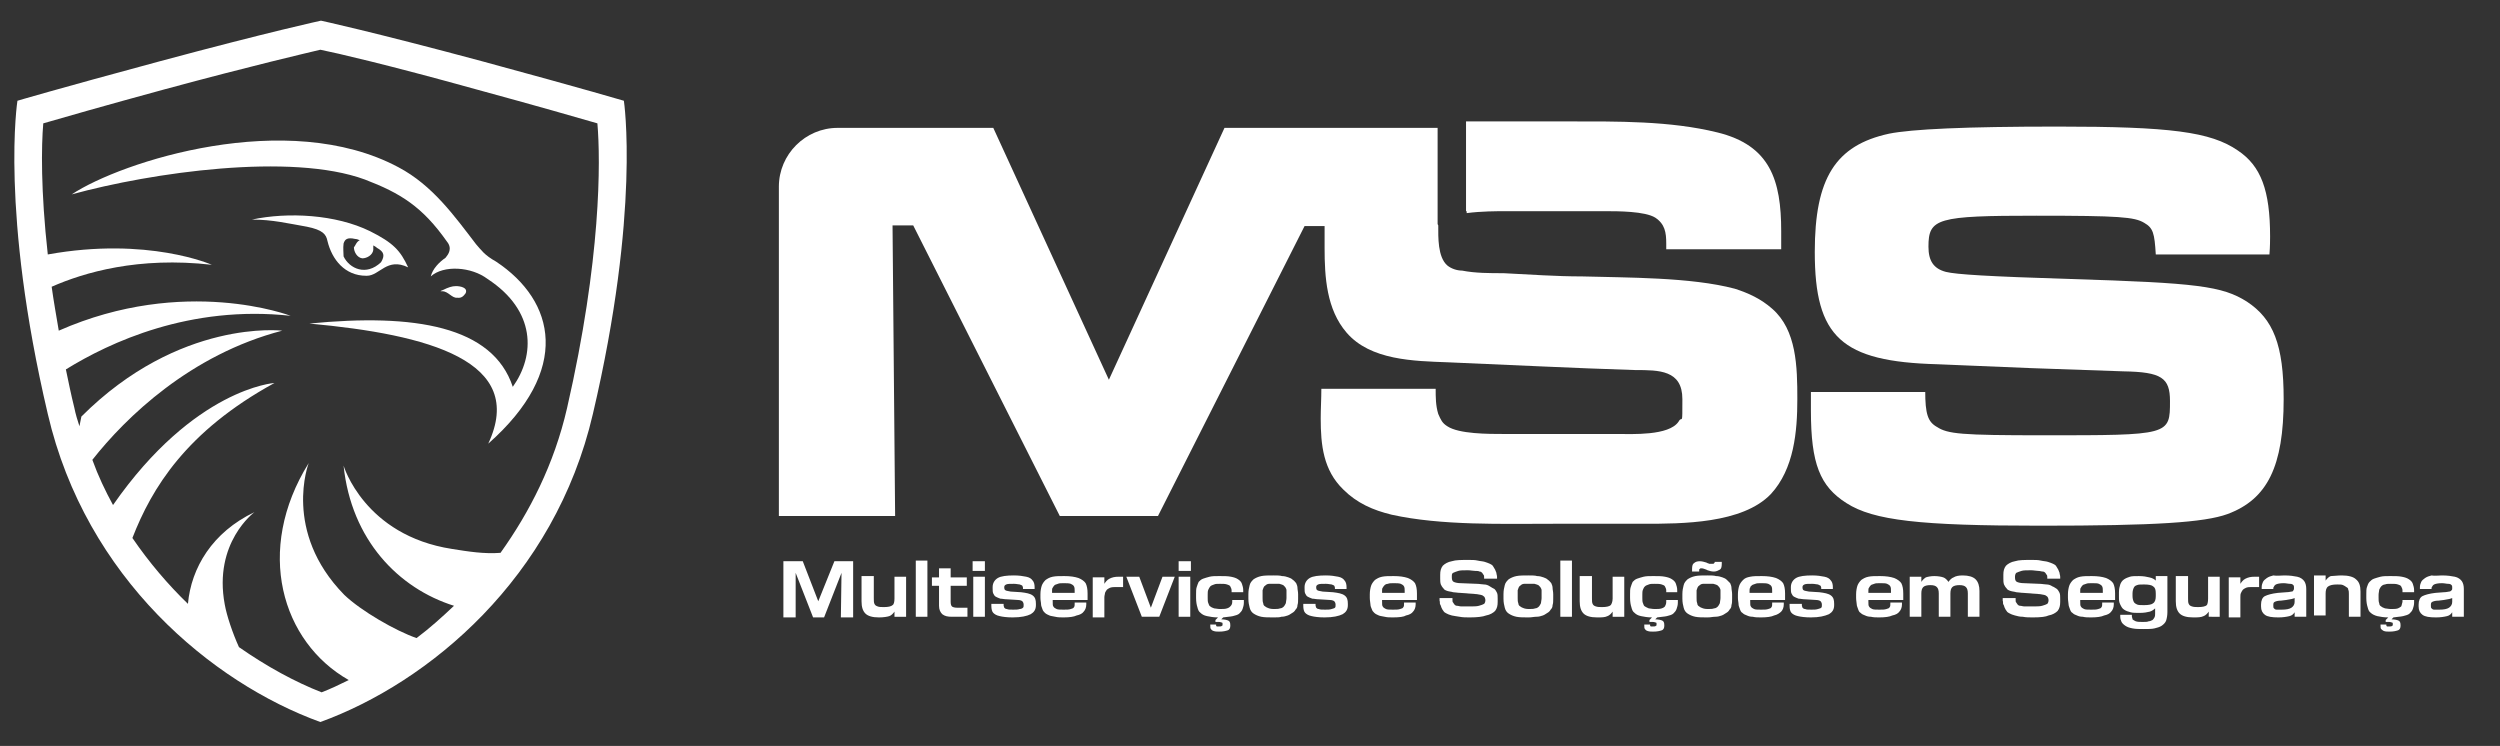
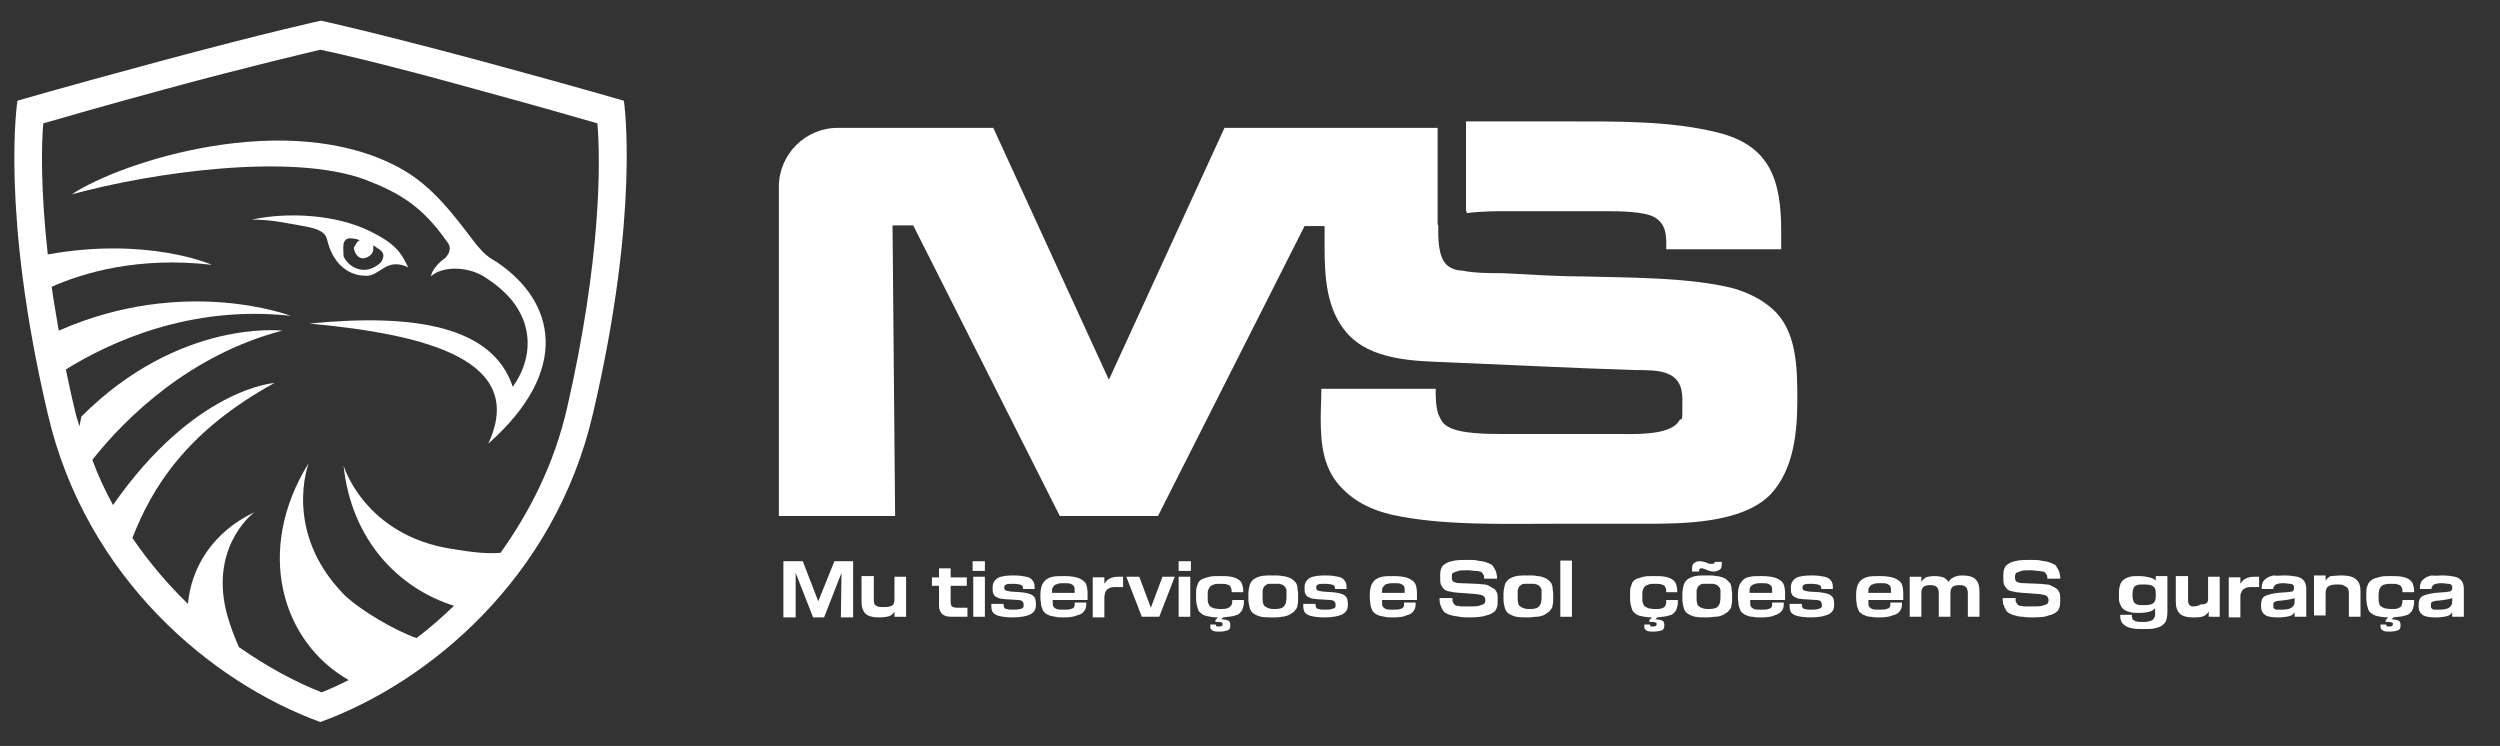
<svg xmlns="http://www.w3.org/2000/svg" id="Camada_1" x="0px" y="0px" viewBox="0 0 387.1 115.5" style="enable-background:new 0 0 387.1 115.5;" xml:space="preserve">
  <rect x="0" y="0" width="387.1" height="115.5" fill="#333333" stroke="none" />
  <style type="text/css">	.st0{fill-rule:evenodd;clip-rule:evenodd;fill:#FFFFFF;}	.st1{fill:#FFFFFF;}</style>
  <g>
    <path class="st0" d="M227.1,33c2.2-0.3,4.8-0.3,5.9-0.3h15.6c1.9,0,6.1,0,7.7,1c1.5,1,1.7,2.3,1.7,4v0.9h17.8v-2.8  c0-7.9-1.7-13.3-9.9-15.3c-7.3-1.8-15.5-1.7-23.1-1.7H227v13.9h0.1V33z" />
    <path class="st1" d="M222.6,34.7V19.8h-33l-17.9,39l-17.9-39h-24.1c-5,0-9.1,4.1-9.1,9.1v51h18l-0.4-45h3.2l22.7,45h15.2L202,35  h3.1v3.4c0,4.5,0.3,9.5,3.4,13.1c3.7,4.3,10.4,4.4,15.7,4.6c9.7,0.4,19.3,0.9,29,1.2c3.7,0,7.3,0,7.3,4.5s0,2.4-0.6,3.5  c-1.5,2.2-7.2,1.9-9.5,1.9h-17.4c-2.6,0-7.1,0-8.9-1.2c-0.8-0.5-1-1-1.4-1.9c-0.4-1.3-0.4-2.6-0.4-3.9h-17.7c0,1.5-0.1,3.1-0.1,4.6  c0,4.1,0.4,8,3.5,11c2.1,2.1,4.6,3.2,7.5,3.9c7.7,1.7,17.1,1.4,25,1.4h14c5.9,0,15.3,0,19.7-4.6c3.6-3.9,4.1-9.7,4.1-14.7  s-0.1-10.7-3.9-14c-1.7-1.5-3.6-2.4-5.8-3.1c-6.8-1.8-16.8-1.7-23.6-1.9c-4.1,0-8.1-0.3-12.2-0.5c-2.1,0-4.4,0-6.4-0.4  c-0.8,0-1.7-0.3-2.3-0.8c-1.5-1.3-1.4-4.4-1.4-6.2" />
    <g>
      <path class="st0" d="M50.7,37.3c0.7,2.9,2.7,5.4,6,5.4h0.1c2,0,3.1-2.9,6.4-1.3c-1.2-2.6-2.3-3.8-5.9-5.6C52,33.2,44.6,32.8,39,34   c3.2,0,5.6,0.6,8.5,1.1C50,35.6,50.5,36.3,50.7,37.3z M53.2,37.7c0.2-0.6,0.5-1,1.8-0.7c0.2,0,0.5,0.1,0.7,0.2   c-0.5,0.2-0.7,0.9-0.9,1.1c0,0.7,0.5,1.6,1.3,1.7c0.7,0,1.6-0.5,1.7-1.3v-0.7c0,0,0.4,0.2,0.6,0.4c1.1,0.6,1.2,1.2,0.6,2.2   c-2.3,2.2-4.9,1-5.8-0.9C53.2,39.2,53.1,38.4,53.2,37.7z" />
-       <path class="st0" d="M72.1,45.4c0.4-0.9-0.9-1.1-1.5-1.1c-0.6,0-1.2,0.2-2,0.6c-0.5,0.2-0.5,0.2-0.1,0.2c0.9,0,1.5,1.1,2.3,1   C71.5,46.2,71.8,45.8,72.1,45.4z" />
      <path class="st0" d="M96.6,15.6c0,0-5.7-1.7-21.9-6.1c-17.1-4.6-25-6.3-25-6.3s-7.9,1.7-25,6.3C8.4,13.9,2.7,15.6,2.7,15.6   S0,32.6,7.4,64.1c5.9,25.4,25.4,41.6,42.2,47.7c16.8-6.1,36.3-22.3,42.2-47.7C99.2,32.6,96.6,15.6,96.6,15.6z M87.8,63.2   c-2,8.7-5.8,16.1-10.3,22.4c-2.5,0.2-5-0.2-7.5-0.6c-13.6-2.1-16.8-12.9-16.8-12.9c1.2,11.5,8.5,19,17.1,21.7   c-1.9,1.8-3.8,3.5-5.8,5c-3.2-1.1-8.6-4.2-11.2-6.7c-9.6-9.8-5.5-20.4-5.5-20.4c-8.4,13.5-4.2,27.7,6.2,33.6   c-1.4,0.7-2.9,1.4-4.2,1.9c-4.1-1.6-8.5-4-12.8-7c-1-2.2-1.9-4.9-2.2-6.6c-1.8-9.6,4.6-14.3,4.6-14.3c-6.5,3.1-9.8,8.6-10.3,14.2   c-3.1-3-6-6.4-8.6-10.2c3-7.7,8.3-16.5,22-24c0,0-12.4,0.8-25,18.9c-1.2-2.2-2.3-4.5-3.2-7c5.2-6.6,15.2-16.3,29.4-20   c0,0-15.9-1.9-31.1,13.3L12.3,66c-0.3-0.9-0.6-1.9-0.8-2.9c-0.5-2-0.9-4-1.3-5.9C17,53,29.4,47.2,45,48.9c0,0-16.4-6.3-35.9,2.3   c-0.4-2.4-0.8-4.6-1.1-6.8c5-2.2,13.4-4.7,24.8-3.4c0,0-9.9-4.4-25.4-1.6c-1.1-9.9-1-16.8-0.7-20.3c3.1-0.9,9-2.6,18.9-5.3   c13.7-3.7,21.5-5.5,24-6.1c2.5,0.5,10.3,2.3,24,6.1c9.9,2.7,15.8,4.4,18.9,5.3C93,24.9,93.1,40.1,87.8,63.2z" />
      <path class="st0" d="M76.8,40.5c-1.8-1-2.3-1.8-3.1-2.7c-3.3-4.3-6.7-9.1-12-11.9c-17.2-9.2-42.9-0.9-50.6,4.2   c12.4-3.4,34-6.5,45.4-2.3c5.5,2.1,8.9,4.2,12.7,9.6c0.9,1.1,0.2,2-0.2,2.5c-1,0.7-2,1.7-2.3,2.9c2-1.8,6.3-1.5,8.8,0.4   c7.5,4.9,7.4,11.8,3.9,16.7c-3.1-9.4-15.2-11.4-31.5-9.8c18.5,1.7,33.7,5.8,27.7,18.6C88.5,57.3,86,46.6,76.8,40.5z" />
    </g>
    <g>
      <path class="st1" d="M126.7,93.1l2.5-6.2h2.9v8.7h-1.9l0.1-6.9l-2.7,6.9h-1.7l-2.7-6.9l0,6.9h-1.9v-8.7h3L126.7,93.1z" />
      <path class="st1" d="M138.5,92.7v-3.4h1.8v6.2h-1.8v-0.8c-0.2,0.3-0.5,0.6-0.8,0.7s-0.9,0.2-1.6,0.2c-1,0-1.7-0.2-2.1-0.6   c-0.4-0.4-0.6-1-0.6-1.9v-3.9h1.9v3.4c0,0.4,0,0.7,0.1,0.9s0.2,0.3,0.5,0.4c0.2,0.1,0.6,0.1,1,0.1c0.6,0,1.1-0.1,1.3-0.3   C138.4,93.6,138.5,93.2,138.5,92.7z" />
-       <path class="st1" d="M143.6,95.5h-1.8v-8.7h1.8V95.5z" />
      <path class="st1" d="M149.7,95.5h-2.3c-0.7,0-1.1-0.1-1.5-0.4c-0.3-0.3-0.5-0.7-0.5-1.3v-3.1h-1.1v-1.3h1.1v-1.4h1.8v1.4h2.5v1.3   h-2.5v2.5c0,0.4,0.1,0.6,0.2,0.7c0.1,0.1,0.4,0.2,0.8,0.2h1.6V95.5z" />
      <path class="st1" d="M152.5,88.4h-1.9v-1.5h1.9V88.4z M152.5,95.5h-1.8v-6.2h1.8V95.5z" />
      <path class="st1" d="M156.8,95.6c-0.9,0-1.6-0.1-2-0.2c-0.5-0.1-0.8-0.3-1-0.5c-0.2-0.2-0.3-0.6-0.3-1.1l0-0.3h1.9l0,0.2   c0,0.2,0.1,0.3,0.1,0.4c0.1,0.1,0.2,0.2,0.4,0.2c0.2,0.1,0.5,0.1,1,0.1c0.4,0,0.7,0,1-0.1c0.2,0,0.4-0.1,0.5-0.2   c0.1-0.1,0.1-0.2,0.1-0.4v-0.1c0-0.2-0.1-0.4-0.2-0.5s-0.4-0.2-0.7-0.2l-1.6-0.1c-0.5,0-0.8-0.1-1.1-0.1c-0.3-0.1-0.5-0.2-0.7-0.3   c-0.2-0.1-0.3-0.3-0.4-0.5c-0.1-0.2-0.1-0.5-0.1-0.8v-0.2c0-0.6,0.3-1.1,0.8-1.4c0.5-0.3,1.4-0.4,2.5-0.4c0.8,0,1.4,0.1,1.9,0.2   c0.5,0.1,0.8,0.3,1,0.6c0.2,0.2,0.3,0.6,0.3,1l0,0.3h-1.8l0-0.2c0-0.1-0.1-0.3-0.1-0.3c-0.1-0.1-0.2-0.1-0.4-0.2   c-0.2,0-0.5-0.1-0.9-0.1c-0.6,0-1,0-1.2,0.1s-0.3,0.2-0.3,0.4V91c0,0.2,0.1,0.4,0.2,0.4c0.1,0.1,0.4,0.1,0.8,0.2l1.6,0.1   c0.8,0.1,1.4,0.2,1.8,0.5c0.4,0.3,0.5,0.7,0.5,1.3v0.2c0,0.7-0.3,1.1-0.8,1.4C159,95.4,158.1,95.6,156.8,95.6z" />
      <path class="st1" d="M164.7,95.6c-0.5,0-0.9,0-1.3-0.1s-0.7-0.1-0.9-0.2s-0.5-0.2-0.7-0.4s-0.3-0.3-0.4-0.6s-0.2-0.5-0.2-0.7   c0-0.3-0.1-0.6-0.1-1V92c0-0.5,0.1-1,0.2-1.3c0.1-0.3,0.3-0.6,0.6-0.9c0.3-0.2,0.6-0.4,1.1-0.5c0.5-0.1,1-0.1,1.8-0.1   c0.9,0,1.6,0.1,2.2,0.3c0.5,0.2,0.9,0.5,1.1,0.8c0.2,0.4,0.3,0.9,0.3,1.6v1h-5.4v0.2c0,0.4,0,0.7,0.1,0.8c0.1,0.2,0.3,0.3,0.5,0.4   c0.2,0.1,0.6,0.1,1.1,0.1c0.5,0,0.8,0,1.1-0.1c0.3-0.1,0.4-0.1,0.5-0.3c0.1-0.1,0.1-0.3,0.1-0.5l0-0.2h1.8l0,0.3   c0,0.5-0.2,0.9-0.4,1.1c-0.2,0.3-0.6,0.5-1.1,0.6C166.3,95.5,165.6,95.6,164.7,95.6z M162.9,91.5v0.3h3.5v-0.3   c0-0.3,0-0.5-0.1-0.7c-0.1-0.2-0.3-0.3-0.5-0.4c-0.3-0.1-0.6-0.1-1.1-0.1c-0.4,0-0.7,0-0.9,0.1s-0.4,0.1-0.5,0.2   c-0.1,0.1-0.2,0.2-0.3,0.4C162.9,91.1,162.9,91.3,162.9,91.5z" />
      <path class="st1" d="M173.2,89.3h0.7v1.6h-1.1c-0.3,0-0.6,0-0.9,0.1c-0.2,0.1-0.4,0.2-0.5,0.3c-0.1,0.1-0.2,0.3-0.3,0.5   c0,0.2-0.1,0.4-0.1,0.7v3.1h-1.8v-6.2h1.8v1c0.2-0.3,0.4-0.6,0.8-0.8S172.6,89.3,173.2,89.3z" />
      <path class="st1" d="M178.2,94.1l1.8-4.8h1.9l-2.4,6.2h-2.7l-2.4-6.2h2L178.2,94.1z" />
      <path class="st1" d="M184.4,88.4h-1.9v-1.5h1.9V88.4z M184.3,95.5h-1.8v-6.2h1.8V95.5z" />
      <path class="st1" d="M190.8,93.2l0-0.3h1.8l0,0.4c0,0.4-0.1,0.7-0.2,1c-0.1,0.3-0.3,0.5-0.5,0.7c-0.2,0.2-0.6,0.3-1,0.4   c-0.4,0.1-0.9,0.1-1.5,0.2l-0.3,0.3c0.5,0,0.9,0.1,1.1,0.2s0.3,0.3,0.3,0.7v0.1c0,0.3-0.1,0.6-0.4,0.7s-0.7,0.2-1.3,0.2   c-0.4,0-0.6,0-0.9-0.1s-0.3-0.2-0.4-0.3s-0.1-0.3-0.1-0.6v-0.1h0.9l0,0.1c0,0.1,0,0.1,0.1,0.2c0.1,0,0.2,0,0.4,0   c0.2,0,0.3,0,0.4-0.1c0.1,0,0.1-0.1,0.1-0.2v-0.1c0-0.1,0-0.2-0.1-0.2c-0.1,0-0.2-0.1-0.5-0.1h-0.5V96l0.4-0.4   c-0.7,0-1.2-0.1-1.7-0.2s-0.8-0.3-1-0.5c-0.3-0.2-0.4-0.5-0.5-0.9c-0.1-0.3-0.2-0.8-0.2-1.4V92c0-0.5,0-0.8,0.1-1.1   s0.2-0.6,0.3-0.8c0.2-0.2,0.4-0.4,0.7-0.5c0.3-0.1,0.6-0.2,1-0.3c0.4-0.1,0.9-0.1,1.5-0.1c0.7,0,1.3,0,1.8,0.1   c0.5,0.1,0.8,0.2,1.1,0.4c0.3,0.2,0.5,0.4,0.6,0.7c0.1,0.3,0.2,0.6,0.2,1l0,0.3h-1.8l0-0.3c0-0.2-0.1-0.4-0.2-0.6   s-0.3-0.2-0.5-0.3c-0.3-0.1-0.6-0.1-1.1-0.1c-0.4,0-0.7,0-0.9,0.1s-0.4,0.1-0.6,0.3c-0.1,0.1-0.2,0.3-0.3,0.5s-0.1,0.5-0.1,0.8   v0.5c0,0.3,0,0.6,0.1,0.8s0.1,0.4,0.3,0.5c0.1,0.1,0.3,0.2,0.6,0.3c0.2,0,0.5,0.1,0.9,0.1c0.5,0,0.8,0,1.1-0.1s0.4-0.2,0.5-0.3   C190.7,93.7,190.8,93.5,190.8,93.2z" />
      <path class="st1" d="M197.2,95.6c-0.8,0-1.4,0-1.9-0.1c-0.5-0.1-0.9-0.3-1.2-0.5c-0.3-0.2-0.5-0.5-0.6-0.9   c-0.1-0.4-0.2-0.8-0.2-1.4V92c0-0.6,0.1-1,0.2-1.4c0.1-0.4,0.3-0.6,0.6-0.9c0.3-0.2,0.7-0.4,1.2-0.5s1.1-0.1,1.9-0.1   c0.5,0,1,0,1.3,0.1c0.4,0,0.7,0.1,1,0.2c0.3,0.1,0.5,0.2,0.7,0.4c0.2,0.1,0.3,0.3,0.5,0.5c0.1,0.2,0.2,0.5,0.2,0.7   c0,0.3,0.1,0.6,0.1,1v0.7c0,0.4,0,0.7-0.1,1c0,0.3-0.1,0.5-0.3,0.7c-0.1,0.2-0.3,0.4-0.5,0.5c-0.2,0.1-0.4,0.3-0.7,0.4   c-0.3,0.1-0.6,0.2-1,0.2C198.2,95.6,197.7,95.6,197.2,95.6z M197.2,94.3c0.4,0,0.8,0,1-0.1c0.2,0,0.4-0.1,0.6-0.3   c0.1-0.1,0.2-0.3,0.3-0.5c0-0.2,0.1-0.5,0.1-0.8v-0.5c0-0.3,0-0.5,0-0.7c0-0.2-0.1-0.3-0.2-0.5c-0.1-0.1-0.2-0.2-0.3-0.3   c-0.2-0.1-0.3-0.1-0.6-0.2c-0.2,0-0.5,0-0.8,0c-0.3,0-0.6,0-0.8,0c-0.2,0-0.4,0.1-0.5,0.2c-0.1,0.1-0.3,0.2-0.3,0.3   c-0.1,0.1-0.1,0.3-0.2,0.5c0,0.2,0,0.4,0,0.7v0.5c0,0.3,0,0.6,0.1,0.8c0,0.2,0.1,0.4,0.3,0.5c0.1,0.1,0.3,0.2,0.6,0.3   C196.5,94.2,196.8,94.3,197.2,94.3z" />
      <path class="st1" d="M205.1,95.6c-0.9,0-1.6-0.1-2-0.2c-0.5-0.1-0.8-0.3-1-0.5c-0.2-0.2-0.3-0.6-0.3-1.1l0-0.3h1.9l0,0.2   c0,0.2,0.1,0.3,0.1,0.4c0.1,0.1,0.2,0.2,0.4,0.2c0.2,0.1,0.5,0.1,1,0.1c0.4,0,0.7,0,1-0.1s0.4-0.1,0.5-0.2   c0.1-0.1,0.1-0.2,0.1-0.4v-0.1c0-0.2-0.1-0.4-0.2-0.5s-0.4-0.2-0.7-0.2l-1.6-0.1c-0.5,0-0.8-0.1-1.1-0.1c-0.3-0.1-0.5-0.2-0.7-0.3   c-0.2-0.1-0.3-0.3-0.4-0.5c-0.1-0.2-0.1-0.5-0.1-0.8v-0.2c0-0.6,0.3-1.1,0.8-1.4c0.5-0.3,1.4-0.4,2.5-0.4c0.8,0,1.4,0.1,1.9,0.2   c0.5,0.1,0.8,0.3,1,0.6c0.2,0.2,0.3,0.6,0.3,1l0,0.3h-1.8l0-0.2c0-0.1-0.1-0.3-0.1-0.3c-0.1-0.1-0.2-0.1-0.4-0.2   c-0.2,0-0.5-0.1-0.9-0.1c-0.6,0-1,0-1.2,0.1s-0.3,0.2-0.3,0.4V91c0,0.2,0.1,0.4,0.2,0.4c0.1,0.1,0.4,0.1,0.8,0.2l1.6,0.1   c0.8,0.1,1.4,0.2,1.8,0.5c0.4,0.3,0.5,0.7,0.5,1.3v0.2c0,0.7-0.3,1.1-0.8,1.4C207.3,95.4,206.4,95.6,205.1,95.6z" />
      <path class="st1" d="M215.7,95.6c-0.5,0-0.9,0-1.3-0.1s-0.7-0.1-0.9-0.2s-0.5-0.2-0.7-0.4s-0.3-0.3-0.4-0.6   c-0.1-0.2-0.2-0.5-0.2-0.7s-0.1-0.6-0.1-1V92c0-0.5,0.1-1,0.2-1.3c0.1-0.3,0.3-0.6,0.6-0.9c0.3-0.2,0.6-0.4,1.1-0.5   c0.5-0.1,1-0.1,1.8-0.1c0.9,0,1.6,0.1,2.2,0.3c0.5,0.2,0.9,0.5,1.1,0.8c0.2,0.4,0.3,0.9,0.3,1.6v1H214v0.2c0,0.4,0,0.7,0.1,0.8   c0.1,0.2,0.3,0.3,0.5,0.4c0.2,0.1,0.6,0.1,1.1,0.1c0.5,0,0.8,0,1.1-0.1c0.3-0.1,0.4-0.1,0.5-0.3c0.1-0.1,0.1-0.3,0.1-0.5l0-0.2   h1.8l0,0.3c0,0.5-0.2,0.9-0.4,1.1c-0.2,0.3-0.6,0.5-1.1,0.6C217.4,95.5,216.7,95.6,215.7,95.6z M214,91.5v0.3h3.5v-0.3   c0-0.3,0-0.5-0.1-0.7c-0.1-0.2-0.3-0.3-0.5-0.4c-0.3-0.1-0.6-0.1-1.1-0.1c-0.4,0-0.7,0-0.9,0.1c-0.2,0-0.4,0.1-0.5,0.2   c-0.1,0.1-0.2,0.2-0.3,0.4C214,91.1,214,91.3,214,91.5z" />
      <path class="st1" d="M227.6,95.6c-0.6,0-1.1,0-1.6-0.1s-0.8-0.1-1.2-0.2s-0.6-0.2-0.8-0.3c-0.2-0.1-0.4-0.2-0.5-0.4   c-0.1-0.1-0.2-0.3-0.3-0.5c-0.1-0.2-0.1-0.4-0.2-0.5s0-0.4-0.1-0.6l0-0.4h2l0,0.3c0,0.2,0,0.3,0.1,0.4s0.1,0.2,0.2,0.3   c0.1,0.1,0.2,0.2,0.4,0.2s0.4,0.1,0.7,0.1c0.3,0,0.7,0,1.1,0c0.7,0,1.3,0,1.6-0.1c0.4-0.1,0.6-0.2,0.8-0.3   c0.1-0.1,0.2-0.3,0.2-0.6V93c0-0.3-0.1-0.6-0.3-0.7c-0.2-0.2-0.5-0.2-1-0.3l-2.6-0.2c-0.4,0-0.8-0.1-1.1-0.1   c-0.3-0.1-0.6-0.1-0.9-0.2c-0.3-0.1-0.5-0.2-0.6-0.4c-0.2-0.2-0.3-0.4-0.4-0.6c-0.1-0.3-0.1-0.6-0.1-0.9V89c0-0.6,0.1-1,0.4-1.4   c0.3-0.3,0.8-0.6,1.4-0.7c0.6-0.2,1.5-0.2,2.6-0.2c0.5,0,1,0,1.4,0.1s0.8,0.1,1.1,0.2c0.3,0.1,0.6,0.2,0.8,0.3s0.4,0.2,0.5,0.4   s0.2,0.3,0.3,0.5c0.1,0.2,0.1,0.3,0.2,0.5c0,0.2,0.1,0.4,0.1,0.6l0,0.3h-2l0-0.2c0-0.2,0-0.3-0.1-0.4s-0.1-0.2-0.2-0.3   c-0.1-0.1-0.2-0.2-0.4-0.2c-0.2-0.1-0.4-0.1-0.7-0.1c-0.3,0-0.7-0.1-1.1-0.1c-0.7,0-1.2,0-1.5,0.1s-0.6,0.2-0.8,0.3   s-0.2,0.3-0.2,0.6v0.1c0,0.4,0.1,0.6,0.3,0.7c0.2,0.1,0.6,0.2,1.1,0.2l2.5,0.1c0.4,0,0.8,0.1,1.1,0.1s0.6,0.1,0.9,0.3   s0.5,0.3,0.7,0.4c0.2,0.2,0.3,0.4,0.4,0.6s0.1,0.6,0.1,0.9v0.5c0,0.6-0.1,1-0.4,1.4c-0.3,0.3-0.8,0.6-1.4,0.7   C229.6,95.5,228.7,95.6,227.6,95.6z" />
      <path class="st1" d="M236.7,95.6c-0.8,0-1.4,0-1.9-0.1c-0.5-0.1-0.9-0.3-1.2-0.5c-0.3-0.2-0.5-0.5-0.6-0.9s-0.2-0.8-0.2-1.4V92   c0-0.6,0.1-1,0.2-1.4c0.1-0.4,0.3-0.6,0.6-0.9c0.3-0.2,0.7-0.4,1.2-0.5c0.5-0.1,1.1-0.1,1.9-0.1c0.5,0,1,0,1.3,0.1   c0.4,0,0.7,0.1,1,0.2c0.3,0.1,0.5,0.2,0.7,0.4c0.2,0.1,0.3,0.3,0.5,0.5c0.1,0.2,0.2,0.5,0.2,0.7c0,0.3,0.1,0.6,0.1,1v0.7   c0,0.4,0,0.7-0.1,1c0,0.3-0.1,0.5-0.3,0.7c-0.1,0.2-0.3,0.4-0.5,0.5c-0.2,0.1-0.4,0.3-0.7,0.4c-0.3,0.1-0.6,0.2-1,0.2   S237.2,95.6,236.7,95.6z M236.7,94.3c0.4,0,0.8,0,1-0.1c0.2,0,0.4-0.1,0.6-0.3c0.1-0.1,0.2-0.3,0.3-0.5c0-0.2,0.1-0.5,0.1-0.8   v-0.5c0-0.3,0-0.5,0-0.7c0-0.2-0.1-0.3-0.2-0.5c-0.1-0.1-0.2-0.2-0.3-0.3c-0.2-0.1-0.3-0.1-0.6-0.2c-0.2,0-0.5,0-0.8,0   c-0.3,0-0.6,0-0.8,0c-0.2,0-0.4,0.1-0.5,0.2c-0.1,0.1-0.3,0.2-0.3,0.3c-0.1,0.1-0.1,0.3-0.2,0.5c0,0.2,0,0.4,0,0.7v0.5   c0,0.3,0,0.6,0.1,0.8c0,0.2,0.1,0.4,0.3,0.5c0.1,0.1,0.3,0.2,0.6,0.3C236,94.2,236.3,94.3,236.7,94.3z" />
      <path class="st1" d="M243.4,95.5h-1.8v-8.7h1.8V95.5z" />
-       <path class="st1" d="M249.7,92.7v-3.4h1.8v6.2h-1.8v-0.8c-0.2,0.3-0.5,0.6-0.8,0.7c-0.4,0.2-0.9,0.2-1.6,0.2c-1,0-1.7-0.2-2.1-0.6   c-0.4-0.4-0.6-1-0.6-1.9v-3.9h1.9v3.4c0,0.4,0,0.7,0.1,0.9c0.1,0.2,0.2,0.3,0.5,0.4s0.6,0.1,1,0.1c0.6,0,1.1-0.1,1.3-0.3   C249.5,93.6,249.7,93.2,249.7,92.7z" />
      <path class="st1" d="M258,93.2l0-0.3h1.8l0,0.4c0,0.4-0.1,0.7-0.2,1c-0.1,0.3-0.3,0.5-0.5,0.7c-0.2,0.2-0.6,0.3-1,0.4   c-0.4,0.1-0.9,0.1-1.5,0.2l-0.3,0.3c0.5,0,0.9,0.1,1.1,0.2c0.2,0.1,0.3,0.3,0.3,0.7v0.1c0,0.3-0.1,0.6-0.4,0.7s-0.7,0.2-1.3,0.2   c-0.4,0-0.6,0-0.9-0.1s-0.3-0.2-0.4-0.3s-0.1-0.3-0.1-0.6v-0.1h0.9l0,0.1c0,0.1,0,0.1,0.1,0.2c0.1,0,0.2,0,0.4,0   c0.2,0,0.3,0,0.4-0.1c0.1,0,0.1-0.1,0.1-0.2v-0.1c0-0.1,0-0.2-0.1-0.2c-0.1,0-0.2-0.1-0.5-0.1h-0.5V96l0.4-0.4   c-0.7,0-1.2-0.1-1.7-0.2s-0.8-0.3-1-0.5c-0.3-0.2-0.4-0.5-0.5-0.9c-0.1-0.3-0.2-0.8-0.2-1.4V92c0-0.5,0-0.8,0.1-1.1   s0.2-0.6,0.3-0.8c0.2-0.2,0.4-0.4,0.7-0.5c0.3-0.1,0.6-0.2,1-0.3c0.4-0.1,0.9-0.1,1.5-0.1c0.7,0,1.3,0,1.8,0.1   c0.5,0.1,0.8,0.2,1.1,0.4c0.3,0.2,0.5,0.4,0.6,0.7c0.1,0.3,0.2,0.6,0.2,1l0,0.3H258l0-0.3c0-0.2-0.1-0.4-0.2-0.6s-0.3-0.2-0.5-0.3   c-0.3-0.1-0.6-0.1-1.1-0.1c-0.4,0-0.7,0-0.9,0.1s-0.4,0.1-0.6,0.3s-0.2,0.3-0.3,0.5s-0.1,0.5-0.1,0.8v0.5c0,0.3,0,0.6,0.1,0.8   s0.1,0.4,0.3,0.5s0.3,0.2,0.6,0.3c0.2,0,0.5,0.1,0.9,0.1c0.5,0,0.8,0,1.1-0.1s0.4-0.2,0.5-0.3C257.9,93.7,258,93.5,258,93.2z" />
      <path class="st1" d="M264.4,95.6c-0.8,0-1.4,0-1.9-0.1c-0.5-0.1-0.9-0.3-1.2-0.5c-0.3-0.2-0.5-0.5-0.6-0.9s-0.2-0.8-0.2-1.4V92   c0-0.6,0.1-1,0.2-1.4c0.1-0.4,0.3-0.6,0.6-0.9c0.3-0.2,0.7-0.4,1.2-0.5c0.5-0.1,1.1-0.1,1.9-0.1c0.5,0,1,0,1.3,0.1   c0.4,0,0.7,0.1,1,0.2c0.3,0.1,0.5,0.2,0.7,0.4s0.3,0.3,0.5,0.5c0.1,0.2,0.2,0.5,0.2,0.7c0,0.3,0.1,0.6,0.1,1v0.7   c0,0.4,0,0.7-0.1,1c0,0.3-0.1,0.5-0.3,0.7c-0.1,0.2-0.3,0.4-0.5,0.5c-0.2,0.1-0.4,0.3-0.7,0.4c-0.3,0.1-0.6,0.2-1,0.2   S264.9,95.6,264.4,95.6z M263.2,88.5H262v-0.4c0-0.5,0.1-0.8,0.3-0.9c0.2-0.2,0.5-0.3,0.9-0.3c0.3,0,0.7,0.1,1,0.2l0.2,0.1   c0.1,0,0.2,0.1,0.3,0.1c0,0,0.1,0,0.2,0s0.1,0,0.2,0c0.2,0,0.3,0,0.3-0.1c0.1,0,0.1-0.1,0.1-0.2V87h1.1v0.3c0,0.5-0.1,0.8-0.3,0.9   s-0.5,0.3-0.9,0.3c-0.4,0-0.7-0.1-1-0.2l-0.2-0.1c-0.3-0.1-0.5-0.2-0.7-0.2c-0.2,0-0.3,0-0.3,0.1c-0.1,0-0.1,0.1-0.1,0.2V88.5z    M264.4,94.3c0.4,0,0.8,0,1-0.1c0.2,0,0.4-0.1,0.6-0.3c0.1-0.1,0.2-0.3,0.3-0.5c0-0.2,0.1-0.5,0.1-0.8v-0.5c0-0.3,0-0.5,0-0.7   c0-0.2-0.1-0.3-0.2-0.5c-0.1-0.1-0.2-0.2-0.3-0.3c-0.2-0.1-0.3-0.1-0.6-0.2c-0.2,0-0.5,0-0.8,0c-0.3,0-0.6,0-0.8,0   c-0.2,0-0.4,0.1-0.5,0.2c-0.1,0.1-0.3,0.2-0.3,0.3c-0.1,0.1-0.1,0.3-0.2,0.5c0,0.2,0,0.4,0,0.7v0.5c0,0.3,0,0.6,0.1,0.8   c0,0.2,0.1,0.4,0.3,0.5c0.1,0.1,0.3,0.2,0.6,0.3C263.7,94.2,264,94.3,264.4,94.3z" />
      <path class="st1" d="M272.7,95.6c-0.5,0-0.9,0-1.3-0.1c-0.4,0-0.7-0.1-0.9-0.2c-0.3-0.1-0.5-0.2-0.7-0.4c-0.2-0.1-0.3-0.3-0.4-0.6   s-0.2-0.5-0.2-0.7c0-0.3-0.1-0.6-0.1-1V92c0-0.5,0.1-1,0.2-1.3c0.1-0.3,0.3-0.6,0.6-0.9s0.6-0.4,1.1-0.5s1-0.1,1.8-0.1   c0.9,0,1.6,0.1,2.2,0.3c0.5,0.2,0.9,0.5,1.1,0.8c0.2,0.4,0.3,0.9,0.3,1.6v1h-5.4v0.2c0,0.4,0,0.7,0.1,0.8c0.1,0.2,0.3,0.3,0.5,0.4   s0.6,0.1,1.1,0.1c0.5,0,0.8,0,1.1-0.1c0.3-0.1,0.4-0.1,0.5-0.3c0.1-0.1,0.1-0.3,0.1-0.5l0-0.2h1.8l0,0.3c0,0.5-0.2,0.9-0.4,1.1   s-0.6,0.5-1.1,0.6C274.3,95.5,273.6,95.6,272.7,95.6z M270.9,91.5v0.3h3.5v-0.3c0-0.3,0-0.5-0.1-0.7c-0.1-0.2-0.3-0.3-0.5-0.4   c-0.3-0.1-0.6-0.1-1.1-0.1c-0.4,0-0.7,0-0.9,0.1s-0.4,0.1-0.5,0.2S271,90.8,271,91C270.9,91.1,270.9,91.3,270.9,91.5z" />
      <path class="st1" d="M280.4,95.6c-0.9,0-1.6-0.1-2-0.2c-0.5-0.1-0.8-0.3-1-0.5c-0.2-0.2-0.3-0.6-0.3-1.1l0-0.3h1.9l0,0.2   c0,0.2,0.1,0.3,0.1,0.4c0.1,0.1,0.2,0.2,0.4,0.2c0.2,0.1,0.5,0.1,1,0.1c0.4,0,0.7,0,1-0.1s0.4-0.1,0.5-0.2   c0.1-0.1,0.1-0.2,0.1-0.4v-0.1c0-0.2-0.1-0.4-0.2-0.5s-0.4-0.2-0.7-0.2l-1.6-0.1c-0.5,0-0.8-0.1-1.1-0.1c-0.3-0.1-0.5-0.2-0.7-0.3   c-0.2-0.1-0.3-0.3-0.4-0.5c-0.1-0.2-0.1-0.5-0.1-0.8v-0.2c0-0.6,0.3-1.1,0.8-1.4c0.5-0.3,1.4-0.4,2.5-0.4c0.8,0,1.4,0.1,1.9,0.2   c0.5,0.1,0.8,0.3,1,0.6c0.2,0.2,0.3,0.6,0.3,1l0,0.3h-1.8l0-0.2c0-0.1-0.1-0.3-0.1-0.3s-0.2-0.1-0.4-0.2c-0.2,0-0.5-0.1-0.9-0.1   c-0.6,0-1,0-1.2,0.1s-0.3,0.2-0.3,0.4V91c0,0.2,0.1,0.4,0.2,0.4c0.1,0.1,0.4,0.1,0.8,0.2l1.6,0.1c0.8,0.1,1.4,0.2,1.8,0.5   c0.4,0.3,0.5,0.7,0.5,1.3v0.2c0,0.7-0.3,1.1-0.8,1.4C282.5,95.4,281.7,95.6,280.4,95.6z" />
      <path class="st1" d="M291,95.6c-0.5,0-0.9,0-1.3-0.1c-0.4,0-0.7-0.1-0.9-0.2c-0.3-0.1-0.5-0.2-0.7-0.4c-0.2-0.1-0.3-0.3-0.4-0.6   s-0.2-0.5-0.2-0.7s-0.1-0.6-0.1-1V92c0-0.5,0.1-1,0.2-1.3c0.1-0.3,0.3-0.6,0.6-0.9c0.3-0.2,0.6-0.4,1.1-0.5c0.5-0.1,1-0.1,1.8-0.1   c0.9,0,1.6,0.1,2.2,0.3c0.5,0.2,0.9,0.5,1.1,0.8c0.2,0.4,0.3,0.9,0.3,1.6v1h-5.4v0.2c0,0.4,0,0.7,0.1,0.8c0.1,0.2,0.3,0.3,0.5,0.4   s0.6,0.1,1.1,0.1c0.5,0,0.8,0,1.1-0.1c0.3-0.1,0.4-0.1,0.5-0.3c0.1-0.1,0.1-0.3,0.1-0.5l0-0.2h1.8l0,0.3c0,0.5-0.2,0.9-0.4,1.1   c-0.2,0.3-0.6,0.5-1.1,0.6C292.6,95.5,291.9,95.6,291,95.6z M289.3,91.5v0.3h3.5v-0.3c0-0.3,0-0.5-0.1-0.7s-0.3-0.3-0.5-0.4   s-0.6-0.1-1.1-0.1c-0.4,0-0.7,0-0.9,0.1s-0.4,0.1-0.5,0.2s-0.2,0.2-0.3,0.4C289.3,91.1,289.3,91.3,289.3,91.5z" />
      <path class="st1" d="M303.9,89.1c0.9,0,1.6,0.2,2,0.6c0.4,0.4,0.6,1,0.6,1.8v4h-1.8v-3.6c0-0.5-0.1-0.8-0.3-1   c-0.2-0.2-0.5-0.3-1-0.3c-0.5,0-0.9,0.1-1.1,0.3s-0.3,0.5-0.3,1v3.6h-1.8v-3.6c0-0.5-0.1-0.8-0.3-1c-0.2-0.2-0.5-0.3-1-0.3   c-0.5,0-0.9,0.1-1.1,0.3c-0.2,0.2-0.3,0.5-0.3,1v3.6h-1.8v-6.2h1.8v0.8c0.2-0.3,0.4-0.5,0.7-0.7c0.3-0.1,0.8-0.2,1.3-0.2   c0.6,0,1.1,0.1,1.4,0.2s0.6,0.4,0.8,0.7c0.2-0.3,0.5-0.6,0.8-0.7C302.8,89.2,303.3,89.1,303.9,89.1z" />
      <path class="st1" d="M314.8,95.6c-0.6,0-1.1,0-1.6-0.1c-0.5,0-0.8-0.1-1.2-0.2s-0.6-0.2-0.8-0.3c-0.2-0.1-0.4-0.2-0.5-0.4   c-0.1-0.1-0.2-0.3-0.3-0.5s-0.1-0.4-0.2-0.5s0-0.4-0.1-0.6l0-0.4h2l0,0.3c0,0.2,0,0.3,0.1,0.4s0.1,0.2,0.2,0.3s0.2,0.2,0.4,0.2   c0.2,0,0.4,0.1,0.7,0.1c0.3,0,0.7,0,1.1,0c0.7,0,1.3,0,1.6-0.1c0.4-0.1,0.6-0.2,0.8-0.3c0.1-0.1,0.2-0.3,0.2-0.6V93   c0-0.3-0.1-0.6-0.3-0.7c-0.2-0.2-0.5-0.2-1-0.3l-2.6-0.2c-0.4,0-0.8-0.1-1.1-0.1c-0.3-0.1-0.6-0.1-0.9-0.2   c-0.3-0.1-0.5-0.2-0.6-0.4c-0.2-0.2-0.3-0.4-0.4-0.6c-0.1-0.3-0.1-0.6-0.1-0.9V89c0-0.6,0.1-1,0.4-1.4c0.3-0.3,0.8-0.6,1.4-0.7   c0.6-0.2,1.5-0.2,2.6-0.2c0.5,0,1,0,1.4,0.1s0.8,0.1,1.1,0.2c0.3,0.1,0.6,0.2,0.8,0.3s0.4,0.2,0.5,0.4s0.2,0.3,0.3,0.5   c0.1,0.2,0.1,0.3,0.2,0.5c0,0.2,0.1,0.4,0.1,0.6l0,0.3h-2l0-0.2c0-0.2,0-0.3-0.1-0.4s-0.1-0.2-0.2-0.3c-0.1-0.1-0.2-0.2-0.4-0.2   s-0.4-0.1-0.7-0.1c-0.3,0-0.7-0.1-1.1-0.1c-0.7,0-1.2,0-1.5,0.1s-0.6,0.2-0.8,0.3c-0.1,0.1-0.2,0.3-0.2,0.6v0.1   c0,0.4,0.1,0.6,0.3,0.7c0.2,0.1,0.6,0.2,1.1,0.2l2.4,0.1c0.4,0,0.8,0.1,1.1,0.1s0.6,0.1,0.9,0.3c0.3,0.1,0.5,0.3,0.7,0.4   c0.2,0.2,0.3,0.4,0.4,0.6s0.1,0.6,0.1,0.9v0.5c0,0.6-0.1,1-0.4,1.4c-0.3,0.3-0.8,0.6-1.4,0.7C316.8,95.5,316,95.6,314.8,95.6z" />
-       <path class="st1" d="M323.8,95.6c-0.5,0-0.9,0-1.3-0.1c-0.4,0-0.7-0.1-0.9-0.2c-0.3-0.1-0.5-0.2-0.7-0.4c-0.2-0.1-0.3-0.3-0.4-0.6   s-0.2-0.5-0.2-0.7s-0.1-0.6-0.1-1V92c0-0.5,0.1-1,0.2-1.3c0.1-0.3,0.3-0.6,0.6-0.9c0.3-0.2,0.6-0.4,1.1-0.5c0.5-0.1,1-0.1,1.8-0.1   c0.9,0,1.6,0.1,2.2,0.3c0.5,0.2,0.9,0.5,1.1,0.8c0.2,0.4,0.3,0.9,0.3,1.6v1h-5.4v0.2c0,0.4,0,0.7,0.1,0.8c0.1,0.2,0.3,0.3,0.5,0.4   s0.6,0.1,1.1,0.1c0.5,0,0.8,0,1.1-0.1c0.3-0.1,0.4-0.1,0.5-0.3c0.1-0.1,0.1-0.3,0.1-0.5l0-0.2h1.8l0,0.3c0,0.5-0.2,0.9-0.4,1.1   c-0.2,0.3-0.6,0.5-1.1,0.6C325.4,95.5,324.7,95.6,323.8,95.6z M322.1,91.5v0.3h3.5v-0.3c0-0.3,0-0.5-0.1-0.7s-0.3-0.3-0.5-0.4   s-0.6-0.1-1.1-0.1c-0.4,0-0.7,0-0.9,0.1s-0.4,0.1-0.5,0.2c-0.1,0.1-0.2,0.2-0.3,0.4C322.1,91.1,322.1,91.3,322.1,91.5z" />
      <path class="st1" d="M333.8,89.9v-0.7h1.8v5.6c0,0.5-0.1,1-0.2,1.3c-0.1,0.3-0.4,0.6-0.7,0.8c-0.3,0.2-0.7,0.3-1.1,0.4   c-0.4,0.1-1,0.1-1.7,0.1c-0.7,0-1.2,0-1.7-0.1c-0.5-0.1-0.8-0.2-1.1-0.4c-0.3-0.2-0.5-0.4-0.6-0.6s-0.2-0.5-0.2-0.8l0-0.3h1.8   l0,0.2c0,0.2,0.1,0.3,0.1,0.5c0.1,0.1,0.3,0.2,0.5,0.3c0.3,0.1,0.6,0.1,1.1,0.1c0.4,0,0.7,0,0.9-0.1c0.2,0,0.4-0.1,0.6-0.2   c0.1-0.1,0.2-0.2,0.3-0.4s0.1-0.4,0.1-0.6v-0.8c-0.2,0.2-0.5,0.4-0.8,0.5c-0.4,0.1-0.9,0.2-1.6,0.2c-0.6,0-1.1,0-1.4-0.1   c-0.4-0.1-0.7-0.2-1-0.4c-0.3-0.2-0.4-0.4-0.6-0.8s-0.2-0.7-0.2-1.2v-0.7c0-0.5,0.1-0.9,0.2-1.2c0.1-0.3,0.3-0.6,0.6-0.8   c0.3-0.2,0.6-0.3,0.9-0.4s0.8-0.1,1.4-0.1c0.7,0,1.2,0.1,1.6,0.2C333.3,89.5,333.6,89.7,333.8,89.9z M333.8,92.3v-0.4   c0-0.6-0.1-0.9-0.4-1.1c-0.2-0.2-0.7-0.3-1.4-0.3c-0.5,0-0.9,0-1.1,0.1c-0.3,0.1-0.4,0.2-0.5,0.4c-0.1,0.2-0.2,0.5-0.2,0.9v0.4   c0,0.4,0.1,0.7,0.2,0.9c0.1,0.2,0.3,0.3,0.5,0.4s0.6,0.1,1.1,0.1c0.7,0,1.2-0.1,1.4-0.3C333.7,93.2,333.8,92.8,333.8,92.3z" />
-       <path class="st1" d="M341.9,92.7v-3.4h1.8v6.2H342v-0.8c-0.2,0.3-0.5,0.6-0.8,0.7c-0.4,0.2-0.9,0.2-1.6,0.2c-1,0-1.7-0.2-2.1-0.6   c-0.4-0.4-0.6-1-0.6-1.9v-3.9h1.9v3.4c0,0.4,0,0.7,0.1,0.9c0.1,0.2,0.2,0.3,0.5,0.4s0.6,0.1,1,0.1c0.6,0,1.1-0.1,1.3-0.3   C341.8,93.6,341.9,93.2,341.9,92.7z" />
+       <path class="st1" d="M341.9,92.7v-3.4h1.8v6.2H342v-0.8c-0.2,0.3-0.5,0.6-0.8,0.7c-0.4,0.2-0.9,0.2-1.6,0.2c-1,0-1.7-0.2-2.1-0.6   c-0.4-0.4-0.6-1-0.6-1.9v-3.9h1.9v3.4c0,0.4,0,0.7,0.1,0.9c0.1,0.2,0.2,0.3,0.5,0.4c0.6,0,1.1-0.1,1.3-0.3   C341.8,93.6,341.9,93.2,341.9,92.7z" />
      <path class="st1" d="M349.1,89.3h0.7v1.6h-1.1c-0.4,0-0.6,0-0.9,0.1c-0.2,0.1-0.4,0.2-0.5,0.3c-0.1,0.1-0.2,0.3-0.3,0.5   s-0.1,0.4-0.1,0.7v3.1h-1.8v-6.2h1.8v1c0.2-0.3,0.4-0.6,0.8-0.8S348.5,89.3,349.1,89.3z" />
      <path class="st1" d="M353.7,89.1c0.9,0,1.5,0.1,2,0.2c0.5,0.1,0.9,0.4,1.1,0.7s0.3,0.7,0.3,1.2v4.3h-1.8v-0.7   c-0.2,0.3-0.4,0.5-0.8,0.6c-0.4,0.1-1,0.2-1.7,0.2c-1,0-1.7-0.1-2.1-0.4s-0.6-0.7-0.6-1.3v-0.3c0-0.6,0.2-1.1,0.6-1.3   c0.4-0.2,1.1-0.4,2-0.5l1.3-0.1c0.4,0,0.7-0.1,0.8-0.1c0.2,0,0.3-0.1,0.3-0.2c0.1-0.1,0.1-0.2,0.1-0.3V91c0-0.2,0-0.3-0.1-0.4   s-0.2-0.2-0.5-0.2s-0.6-0.1-1-0.1c-0.6,0-1,0.1-1.2,0.2c-0.2,0.1-0.3,0.3-0.4,0.5l0,0.2h-1.8l0-0.3c0-0.3,0.1-0.6,0.2-0.8   c0.1-0.2,0.3-0.4,0.6-0.6c0.3-0.2,0.6-0.3,1-0.4C352.6,89.2,353.1,89.1,353.7,89.1z M353.3,94.4c0.7,0,1.2-0.1,1.5-0.3   s0.5-0.5,0.5-0.9v-0.6c-0.2,0.1-0.6,0.2-1.3,0.3l-0.8,0.1c-0.5,0-0.8,0.1-1,0.2s-0.2,0.3-0.2,0.5v0.1c0,0.2,0,0.3,0.1,0.4   c0.1,0.1,0.2,0.2,0.4,0.2C352.7,94.4,353,94.4,353.3,94.4z" />
      <path class="st1" d="M362.6,89.1c1,0,1.8,0.2,2.2,0.6c0.5,0.4,0.7,1,0.7,1.9v3.9h-1.8V92c0-0.3,0-0.5-0.1-0.7   c0-0.2-0.1-0.3-0.3-0.4c-0.1-0.1-0.3-0.2-0.5-0.3c-0.2-0.1-0.5-0.1-0.9-0.1c-0.7,0-1.1,0.1-1.4,0.3s-0.4,0.6-0.4,1.1v3.4h-1.8   v-6.2h1.8v0.8c0.2-0.3,0.5-0.6,0.8-0.7C361.3,89.2,361.9,89.1,362.6,89.1z" />
      <path class="st1" d="M372,93.2l0-0.3h1.8l0,0.4c0,0.4-0.1,0.7-0.2,1c-0.1,0.3-0.3,0.5-0.5,0.7c-0.2,0.2-0.6,0.3-1,0.4   s-0.9,0.1-1.5,0.2l-0.3,0.3c0.5,0,0.9,0.1,1.1,0.2s0.3,0.3,0.3,0.7v0.1c0,0.3-0.1,0.6-0.4,0.7s-0.7,0.2-1.3,0.2   c-0.4,0-0.6,0-0.9-0.1c-0.2-0.1-0.3-0.2-0.4-0.3s-0.1-0.3-0.1-0.6v-0.1h0.9l0,0.1c0,0.1,0,0.1,0.1,0.2c0.1,0,0.2,0,0.4,0   c0.2,0,0.3,0,0.4-0.1c0.1,0,0.1-0.1,0.1-0.2v-0.1c0-0.1,0-0.2-0.1-0.2c-0.1,0-0.2-0.1-0.5-0.1h-0.5V96l0.4-0.4   c-0.7,0-1.2-0.1-1.7-0.2c-0.4-0.1-0.8-0.3-1-0.5c-0.3-0.2-0.4-0.5-0.5-0.9c-0.1-0.3-0.2-0.8-0.2-1.4V92c0-0.5,0-0.8,0.1-1.1   c0.1-0.3,0.2-0.6,0.4-0.8c0.2-0.2,0.4-0.4,0.7-0.5s0.6-0.2,1-0.3c0.4-0.1,0.9-0.1,1.5-0.1c0.7,0,1.3,0,1.8,0.1   c0.5,0.1,0.8,0.2,1.1,0.4c0.3,0.2,0.5,0.4,0.6,0.7c0.1,0.3,0.2,0.6,0.2,1l0,0.3H372l0-0.3c0-0.2-0.1-0.4-0.2-0.6s-0.3-0.2-0.5-0.3   c-0.3-0.1-0.6-0.1-1.1-0.1c-0.4,0-0.7,0-0.9,0.1c-0.2,0-0.4,0.1-0.6,0.3c-0.1,0.1-0.2,0.3-0.3,0.5c0,0.2-0.1,0.5-0.1,0.8v0.5   c0,0.3,0,0.6,0.1,0.8c0,0.2,0.1,0.4,0.3,0.5c0.1,0.1,0.3,0.2,0.6,0.3c0.2,0,0.5,0.1,0.9,0.1c0.5,0,0.8,0,1.1-0.1   c0.2-0.1,0.4-0.2,0.5-0.3C371.9,93.7,371.9,93.5,372,93.2z" />
      <path class="st1" d="M378.1,89.1c0.9,0,1.5,0.1,2,0.2c0.5,0.1,0.9,0.4,1.1,0.7s0.3,0.7,0.3,1.2v4.3h-1.8v-0.7   c-0.2,0.3-0.4,0.5-0.8,0.6c-0.4,0.1-1,0.2-1.7,0.2c-1,0-1.7-0.1-2.1-0.4s-0.6-0.7-0.6-1.3v-0.3c0-0.6,0.2-1.1,0.6-1.3   c0.4-0.2,1.1-0.4,2-0.5l1.3-0.1c0.4,0,0.7-0.1,0.8-0.1c0.2,0,0.3-0.1,0.4-0.2c0.1-0.1,0.1-0.2,0.1-0.3V91c0-0.2,0-0.3-0.1-0.4   s-0.2-0.2-0.5-0.2s-0.6-0.1-1-0.1c-0.6,0-1,0.1-1.2,0.2c-0.2,0.1-0.3,0.3-0.4,0.5l0,0.2h-1.8l0-0.3c0-0.3,0.1-0.6,0.2-0.8   c0.1-0.2,0.3-0.4,0.6-0.6c0.3-0.2,0.6-0.3,1-0.4C377,89.2,377.5,89.1,378.1,89.1z M377.7,94.4c0.7,0,1.2-0.1,1.5-0.3   c0.3-0.2,0.5-0.5,0.5-0.9v-0.6c-0.2,0.1-0.6,0.2-1.3,0.3l-0.8,0.1c-0.5,0-0.8,0.1-1,0.2c-0.2,0.1-0.2,0.3-0.2,0.5v0.1   c0,0.2,0,0.3,0.1,0.4c0.1,0.1,0.2,0.2,0.4,0.2C377.1,94.4,377.3,94.4,377.7,94.4z" />
    </g>
    <g>
-       <path class="st1" d="M298.1,60.5c0,3.6,0.4,4.8,1.8,5.6c1.7,1.1,3.7,1.3,16.5,1.3c19.6,0,19.6,0,19.6-5.3c0-3.6-1.3-4.5-7.2-4.6   L314.5,57l-9.7-0.4l-4.8-0.2C285.1,56,281,52.2,281,39c0-11.4,3.2-16.5,11.5-18.3c3.5-0.7,11.7-1.1,26.1-1.1   c17.4,0,23.7,0.8,27.9,3.7c3.6,2.4,5,6.2,5,13.3c0,0.4,0,1.6-0.1,2.8h-17.6c-0.2-3.3-0.4-4.1-1.8-4.9c-1.5-0.9-3.8-1.1-16.7-1.1   c-15.4,0-16.7,0.4-16.7,4.8c0,2.2,0.8,3.4,2.7,3.9c1.6,0.4,6.5,0.7,19.2,1.1c19.7,0.6,23.6,1.1,27.4,3.5c4.1,2.7,5.7,6.7,5.7,15.1   c0,10.4-2.5,15.5-8.7,17.8c-3.6,1.3-11.1,1.8-29,1.8c-18.6,0-25.8-0.8-30-3.5c-4.1-2.6-5.5-6.1-5.5-14.3v-2.9H298.1z" />
-     </g>
+       </g>
  </g>
</svg>